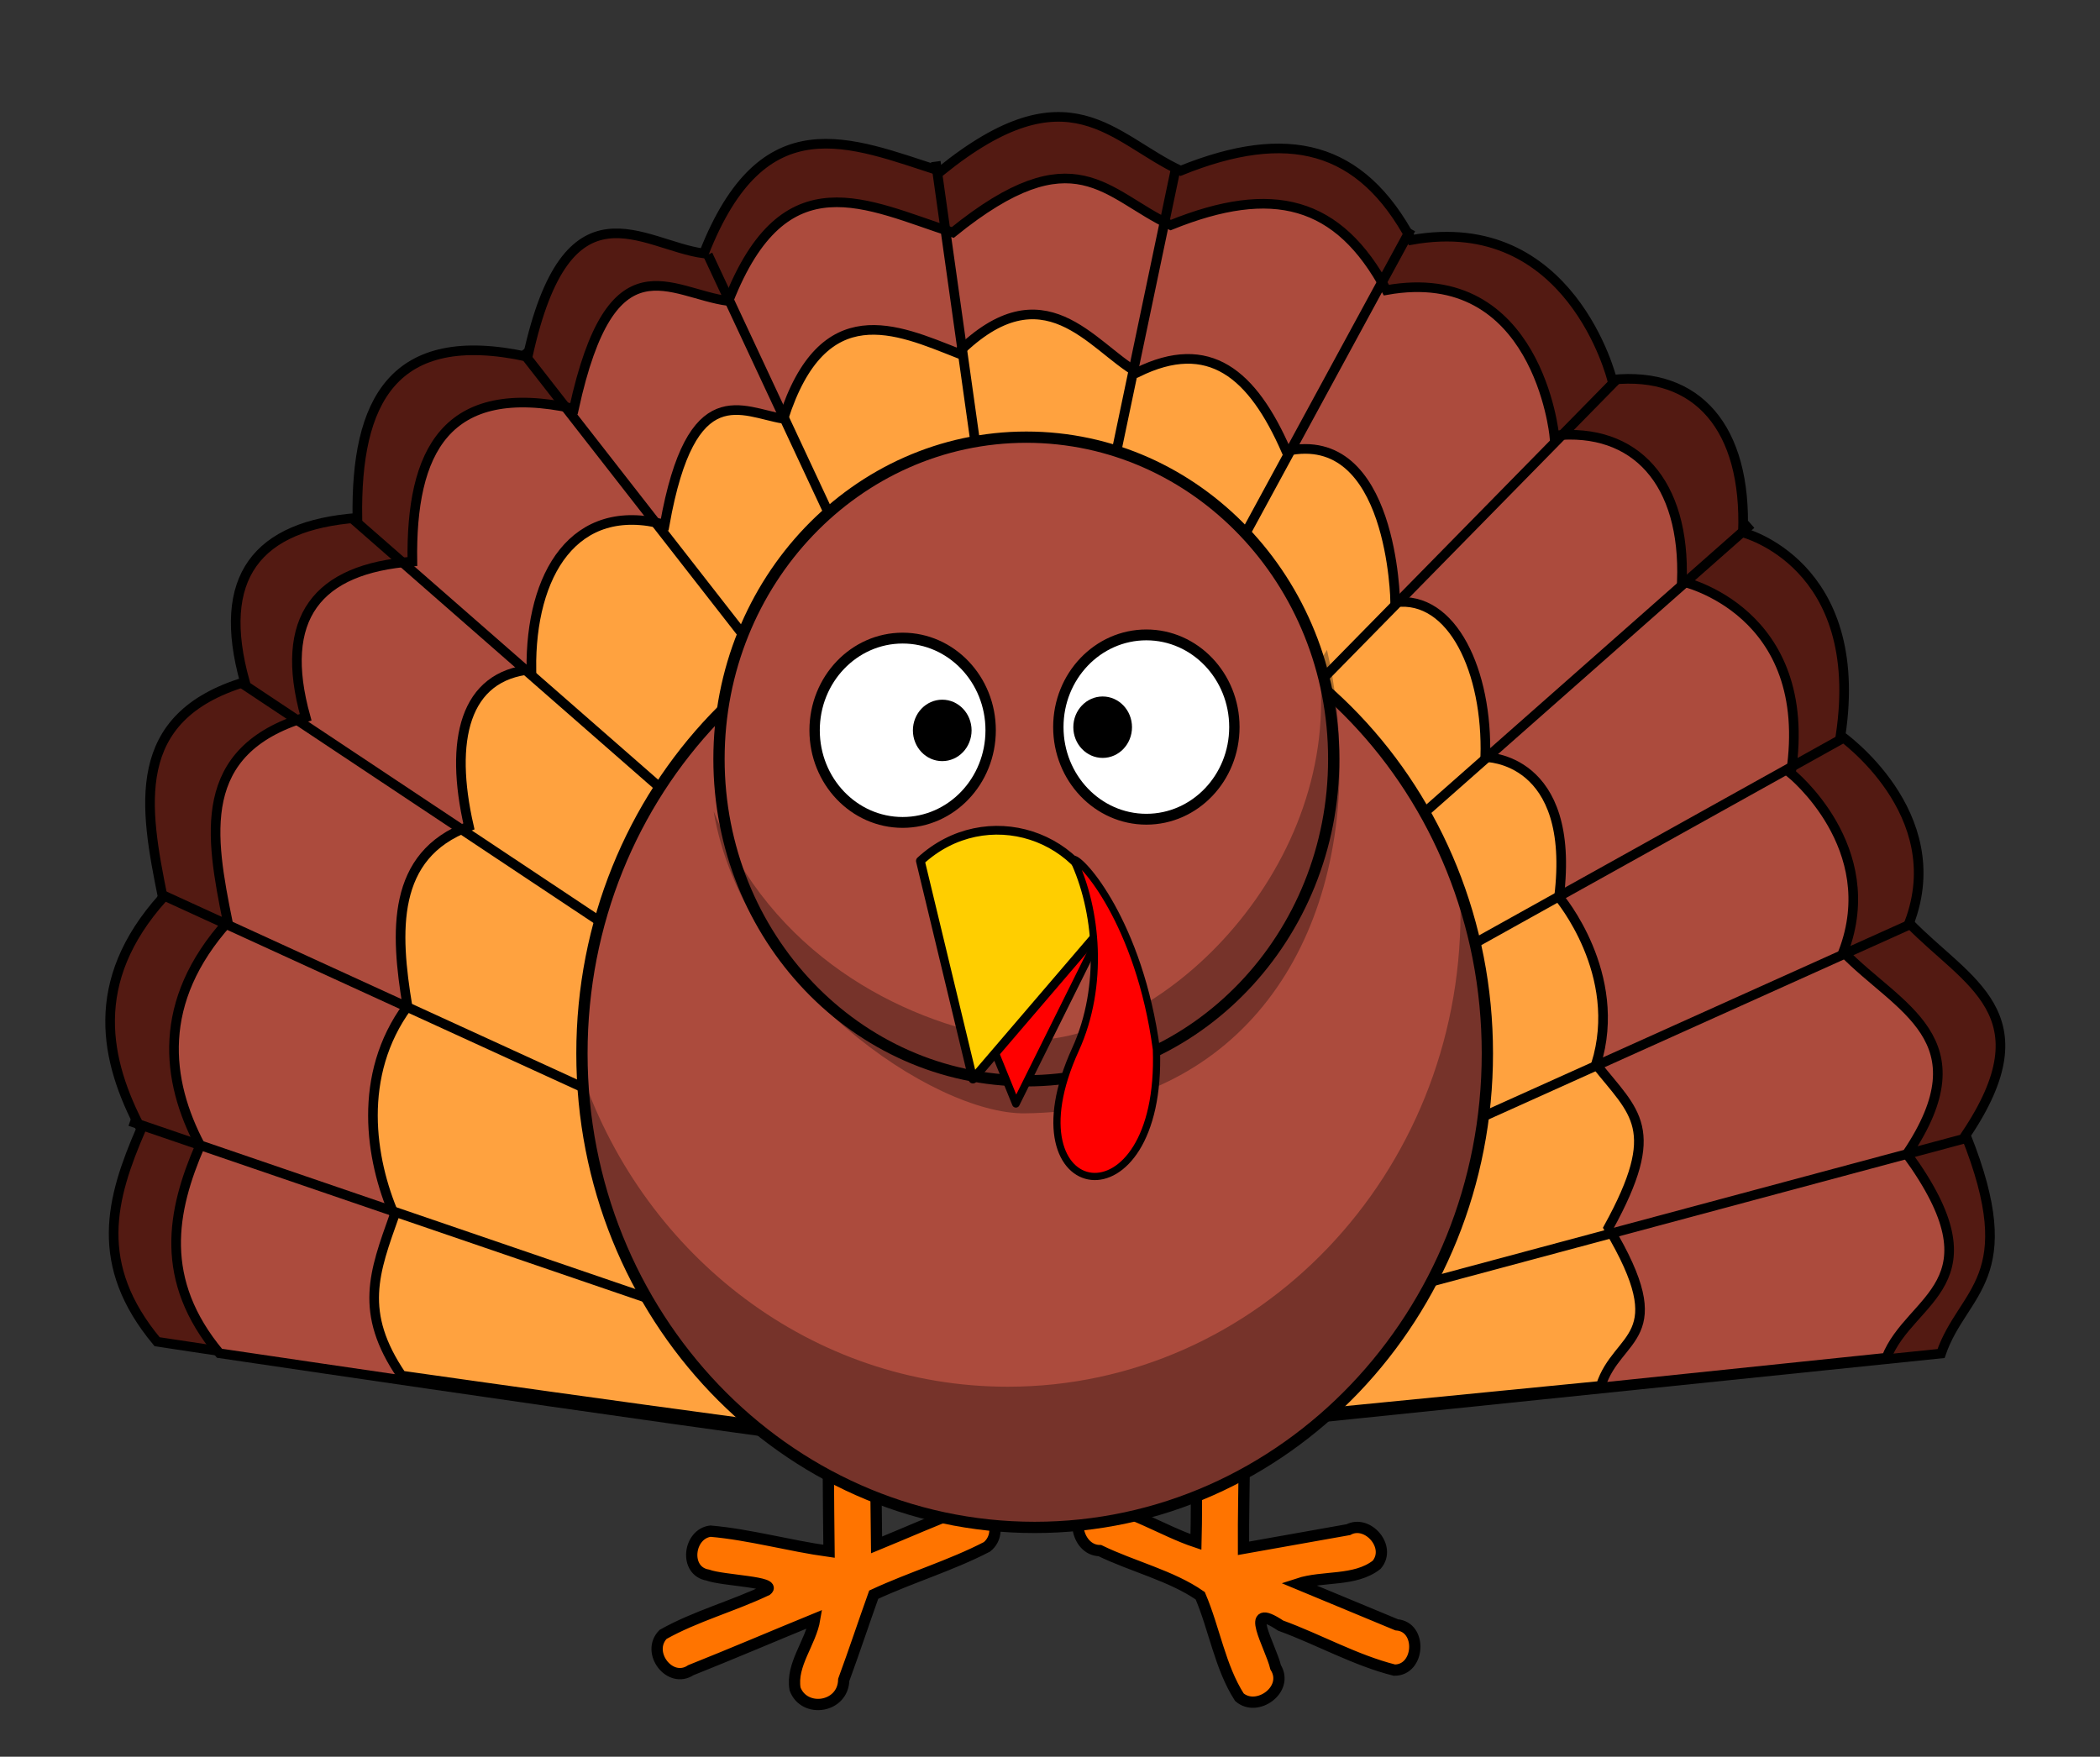
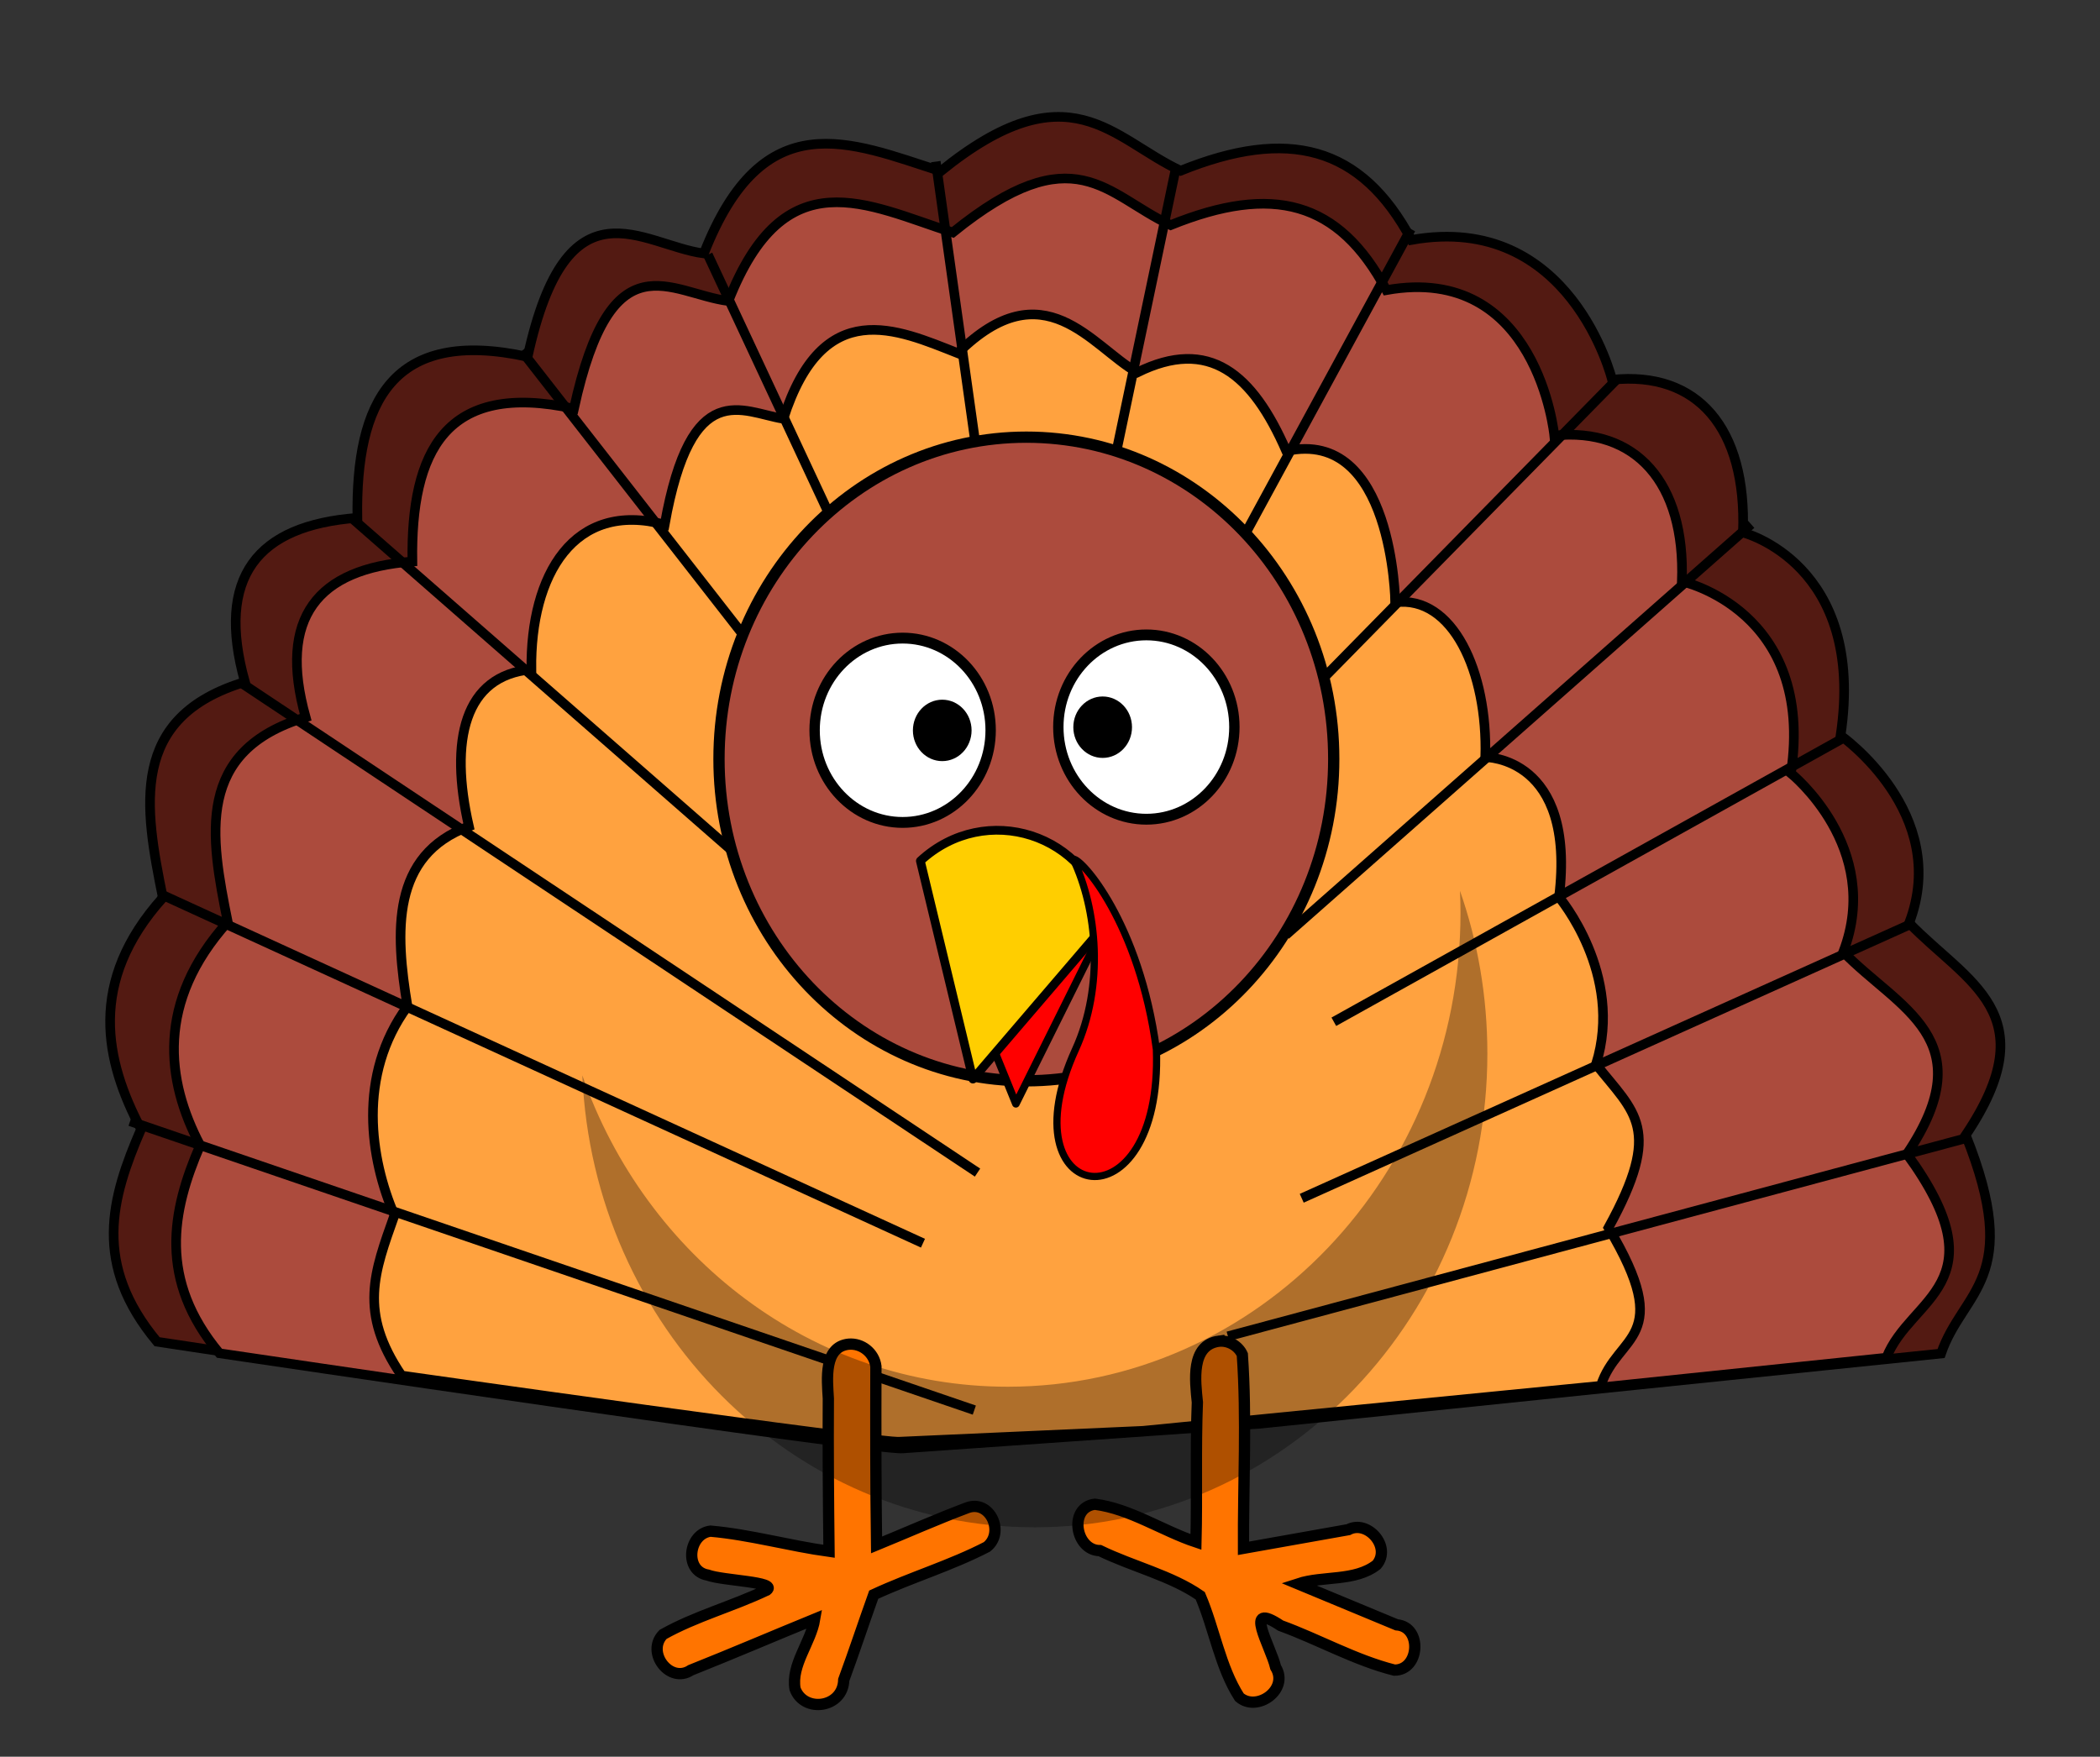
<svg xmlns="http://www.w3.org/2000/svg" viewBox="0 0 654.2 547.35" version="1.0">
  <rect x="0" y="0" width="654.2" height="547.35" fill="#333333" stroke="none" />
  <path d="M275.31 450.29c-7.575.947-226.37-32.245-226.37-32.245-20.073-24.081-14.366-44.597-5-66.225-11.209-21.258-16.749-45.897 6.788-72.118-5.717-28.271-10.687-56.234 25.567-67.225-9.12-32.64 3.76-48.782 35.037-51.129-.546-36.019 10.844-59.402 53.029-50.182 12.37-56.649 35.706-34.711 54.923-32.192 18.48-47.138 45.496-34.705 73.755-25.618 40.11-32.48 53.473-10.038 74.755-.16 33.37-13.493 56.218-7.859 71.914 21.564 49.663-8.903 62.498 43.554 62.498 43.554 26.577-2.747 41.962 15.02 40.77 47.607 0 0 38.456 9.681 30.409 63.225 0 0 34.454 24.115 21.359 58.443 17.98 18.574 43.096 28.187 17.625 66.07 18.01 45.041-.91 48.307-7.682 68.065l-212.27 21.883z" stroke="#000" stroke-width="3" fill="#531a12" />
  <path d="M281.24 451.29c-7.19.9-212.88-29.65-212.88-29.65-19.053-22.85-14.892-44.27-6.003-64.79-10.637-20.172-13.742-44.705 8.595-69.586-5.426-26.826-10.142-53.36 24.264-63.789-8.655-30.972 3.569-46.289 33.25-48.516-.518-34.178 10.29-56.366 50.325-47.617 11.739-53.754 29.885-35.937 48.122-33.547 17.538-44.729 43.074-29.982 69.892-21.359 38.064-30.82 47.696-11.678 67.892-2.305 31.669-12.803 52.3-7.662 67.196 20.258 47.13-8.448 52.31 45.328 52.31 45.328 25.222-2.607 40.875 14.507 39.744 45.43 0 0 41.596 8.982 33.96 59.79 0 0 28.749 23.086 16.32 55.66 17.064 17.623 44 27.001 19.829 62.948 29.638 40.648.949 44.583-6.392 63.484l-200.6 20.867z" stroke="#000" stroke-width="3" fill="#ac4b3d" />
  <path d="M280.38 449.19c-5.075.776-155.27-20.602-155.27-20.602-13.447-19.732-8.51-32.226-2.235-49.948-7.509-17.419-11.7-43.604 4.066-65.09-3.83-23.165-5.159-47.078 19.127-56.084-6.108-26.745-1.48-46.972 19.471-48.895-.365-29.514 13.265-52.674 41.524-45.119 8.286-46.419 24.095-35.032 36.968-32.969 12.38-38.625 35.405-27.891 54.336-20.445 26.869-26.614 41.668-2.084 55.924 6.01 22.355-11.056 35.917.383 46.433 24.493 33.268-7.296 33.925 47.142 33.925 47.142 17.803-2.251 28.852 21.527 28.054 48.23 0 0 28.362-.244 22.97 43.63 0 0 20.293 23.936 11.521 52.064 12.044 15.219 20.941 19.863 3.879 50.905 20.92 35.1 2.788 32.953-2.394 49.275l-142.6 14.02z" stroke="#000" stroke-width="3" fill="#ffa23f" />
  <path d="M40.524 349.35l263 90M49.524 278.35l238 109M74.524 212.35l230 153M109.52 161.35l168 147M162.52 109.35l124 159M220.52 79.353l57 122M291.52 50.353l18 128M366.52 51.353l-26 124M439.52 71.353l-63 116M503.52 118.35l-107 109M545.52 163.35l-145 128M573.52 230.35l-158 88M596.52 287.35l-191 86M613.52 354.35l-231 62" stroke="#000" stroke-width="3" fill="none" />
  <path d="M264.38 418.81c-7.807.823-6.683 10.947-6.333 16.933-.1 15.866.035 31.732.217 47.597-12.328-1.693-24.642-5.201-36.937-6.276-6.894.874-8.302 12.43-.845 13.689 4.781 1.767 21.738 2.067 18.408 4.658-10.547 5.03-22.244 8.157-32.33 13.833-5.42 5.563 2.104 15.502 8.646 11.143 12.92-5.147 25.713-10.63 38.591-15.903-1.22 7.338-7.415 14.203-6.116 21.735 2.803 7.613 14.94 5.982 15.17-2.822 3.238-8.792 6.173-17.714 9.334-26.536 11.556-5.376 24.08-9.096 35.287-14.91 5.61-4.532.94-14.687-6.035-12.216-9.552 3.587-18.958 7.768-28.366 11.626-.263-18.563-.257-37.174-.201-55.642-.55-4.273-4.447-7.268-8.49-6.908zM379.69 417.88c-8.812 1.224-7.357 12.358-6.68 19.039-.576 14.441-.064 29.019-.442 43.511-10.493-3.495-20.537-10.369-31.505-11.752-8.316 1.043-6.037 14.416 1.57 14.448 10.167 4.952 22.35 7.837 31.27 14.068 4.403 10.292 6.2 22.27 12.184 31.592 5.483 4.817 15.594-2.401 11.306-9.309-1.544-6.543-10.437-20.988 1.56-12.982 11.87 4.325 23.256 10.8 35.418 13.867 7.947.09 8.766-13.497.724-14.11l-30.74-12.764c7.855-2.584 17.74-.652 24.504-5.939 4.718-5.555-2.818-14.155-8.812-10.952l-32.672 5.813c-.103-20.08 1.035-40.45-.362-60.36-1.274-2.819-4.391-4.479-7.323-4.17z" fill-rule="evenodd" stroke="#000" stroke-linecap="round" stroke-width="3.513" fill="#ff7400" />
-   <path stroke-linejoin="round" d="M463.35 328.21c.023 81.558-63.127 147.69-141.03 147.69-77.908 0-141.06-66.129-141.03-147.69-.023-81.558 63.127-147.69 141.03-147.69 77.908 0 141.06 66.129 141.03 147.69z" stroke="#000" stroke-linecap="round" stroke-width="3.513" fill="#ac4b3d" />
  <path d="M454.82 277.56c.099 2.267.16 4.574.16 6.866 0 81.499-63.175 147.64-141.03 147.64-60.852 0-112.78-40.436-132.54-97.006 3.418 78.329 65.246 140.81 140.91 140.81 77.852 0 141.03-66.137 141.03-147.64 0-17.795-3.01-34.87-8.53-50.672z" fill-opacity=".314" />
  <path stroke-linejoin="round" d="M415.49 236.48c.016 55.372-42.859 100.27-95.752 100.27-52.894 0-95.768-44.897-95.752-100.27-.016-55.372 42.859-100.27 95.752-100.27 52.894 0 95.768 44.897 95.752 100.27z" stroke="#000" stroke-linecap="round" stroke-width="3.513" fill="#ac4b3d" />
  <path stroke-linejoin="round" d="M142.82 56.167c.003 8.48-6.871 15.356-15.352 15.356-8.48 0-15.354-6.876-15.352-15.356-.003-8.48 6.871-15.356 15.352-15.356 8.48 0 15.354 6.876 15.352 15.356z" stroke="#000" stroke-linecap="round" stroke-width="1.806" fill="#fff" transform="matrix(1.786 0 0 1.87 129.46 121.5)" />
  <path d="M352.644 226.575c.001 5.285-4.09 9.57-9.139 9.57-5.048 0-9.14-4.285-9.139-9.57-.001-5.285 4.09-9.57 9.14-9.57 5.047 0 9.14 4.285 9.138 9.57z" />
  <path stroke-linejoin="round" d="M107.1 56.167c.003 8.48-6.871 15.356-15.352 15.356-8.48 0-15.354-6.876-15.352-15.356-.003-8.48 6.871-15.356 15.352-15.356 8.48 0 15.354 6.876 15.352 15.356z" stroke="#000" stroke-linecap="round" stroke-width="1.807" fill="#fff" transform="matrix(1.786 0 0 1.87 117.33 122.5)" />
  <path d="M302.67 227.575c.002 5.285-4.09 9.57-9.138 9.57s-9.14-4.285-9.139-9.57c-.001-5.285 4.09-9.57 9.139-9.57 5.048 0 9.14 4.285 9.139 9.57z" />
-   <path d="M413.39 202.5l-2.247 3.58c.298 4.146.412 8.36.412 12.636 0 60.89-58.003 111.42-98.09 104.8-33.38-5.516-73.224-26.503-91.161-70.765 9.127 54.247 68.522 94.451 96.929 94.137 62.979-.69 98.09-47.357 98.09-108.25 0-12.659-1.289-24.815-3.933-36.14z" fill-opacity=".314" />
+   <path d="M413.39 202.5l-2.247 3.58z" fill-opacity=".314" />
  <path stroke-linejoin="round" d="M292.74 285.39l23.732 58.522 26.092-52.545c-9.038-23.877-36.428-26.897-49.824-5.978z" fill-rule="evenodd" stroke="#000" stroke-linecap="round" stroke-width="2.371" fill="red" />
  <path stroke-linejoin="round" d="M286.72 268.24l16.366 67.974 41.962-49.004c-5.906-27.569-38.026-37.716-58.328-18.97z" fill-rule="evenodd" stroke="#000" stroke-linecap="round" stroke-width="2.722" fill="#ffce00" />
  <path stroke-linejoin="round" d="M360.25 326.97c-5.306-39.51-23.507-59.689-25.905-59.272 7.408 15.61 9.743 39.428.689 59.294-22.25 48.819 27.196 56.571 25.216-.022z" fill-rule="evenodd" stroke="#000" stroke-linecap="round" stroke-width="2.242" fill="red" />
</svg>